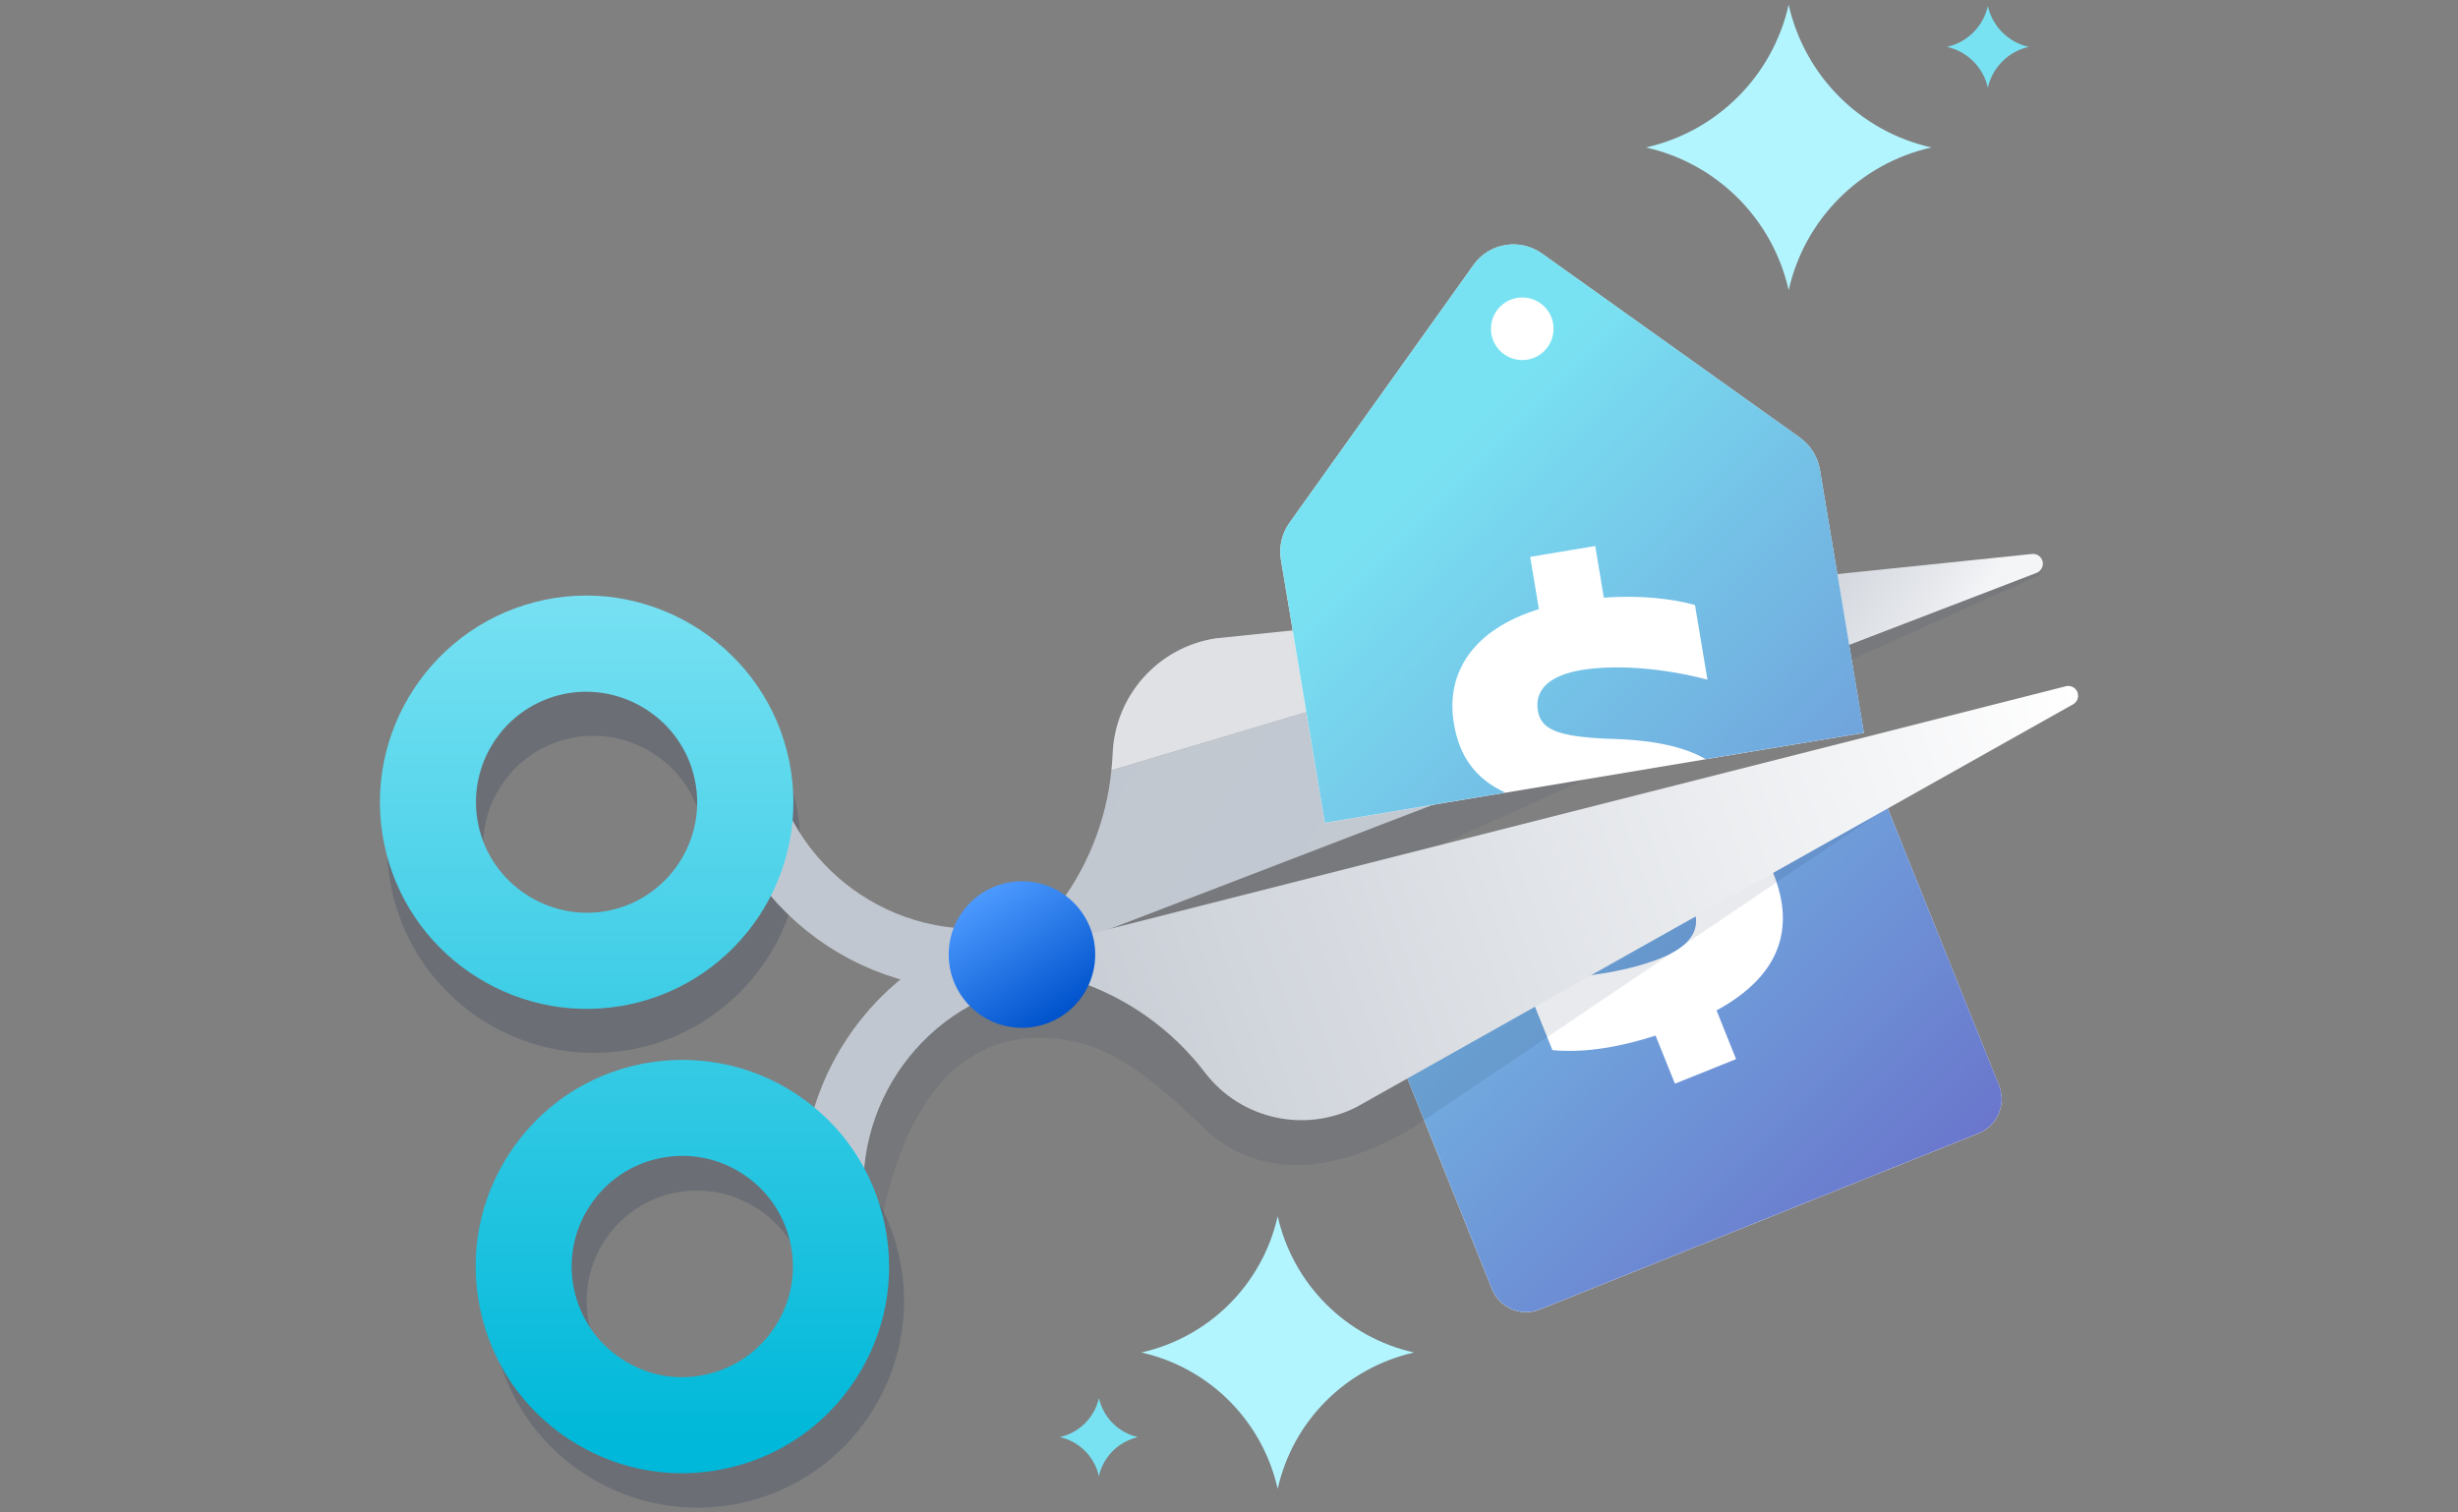
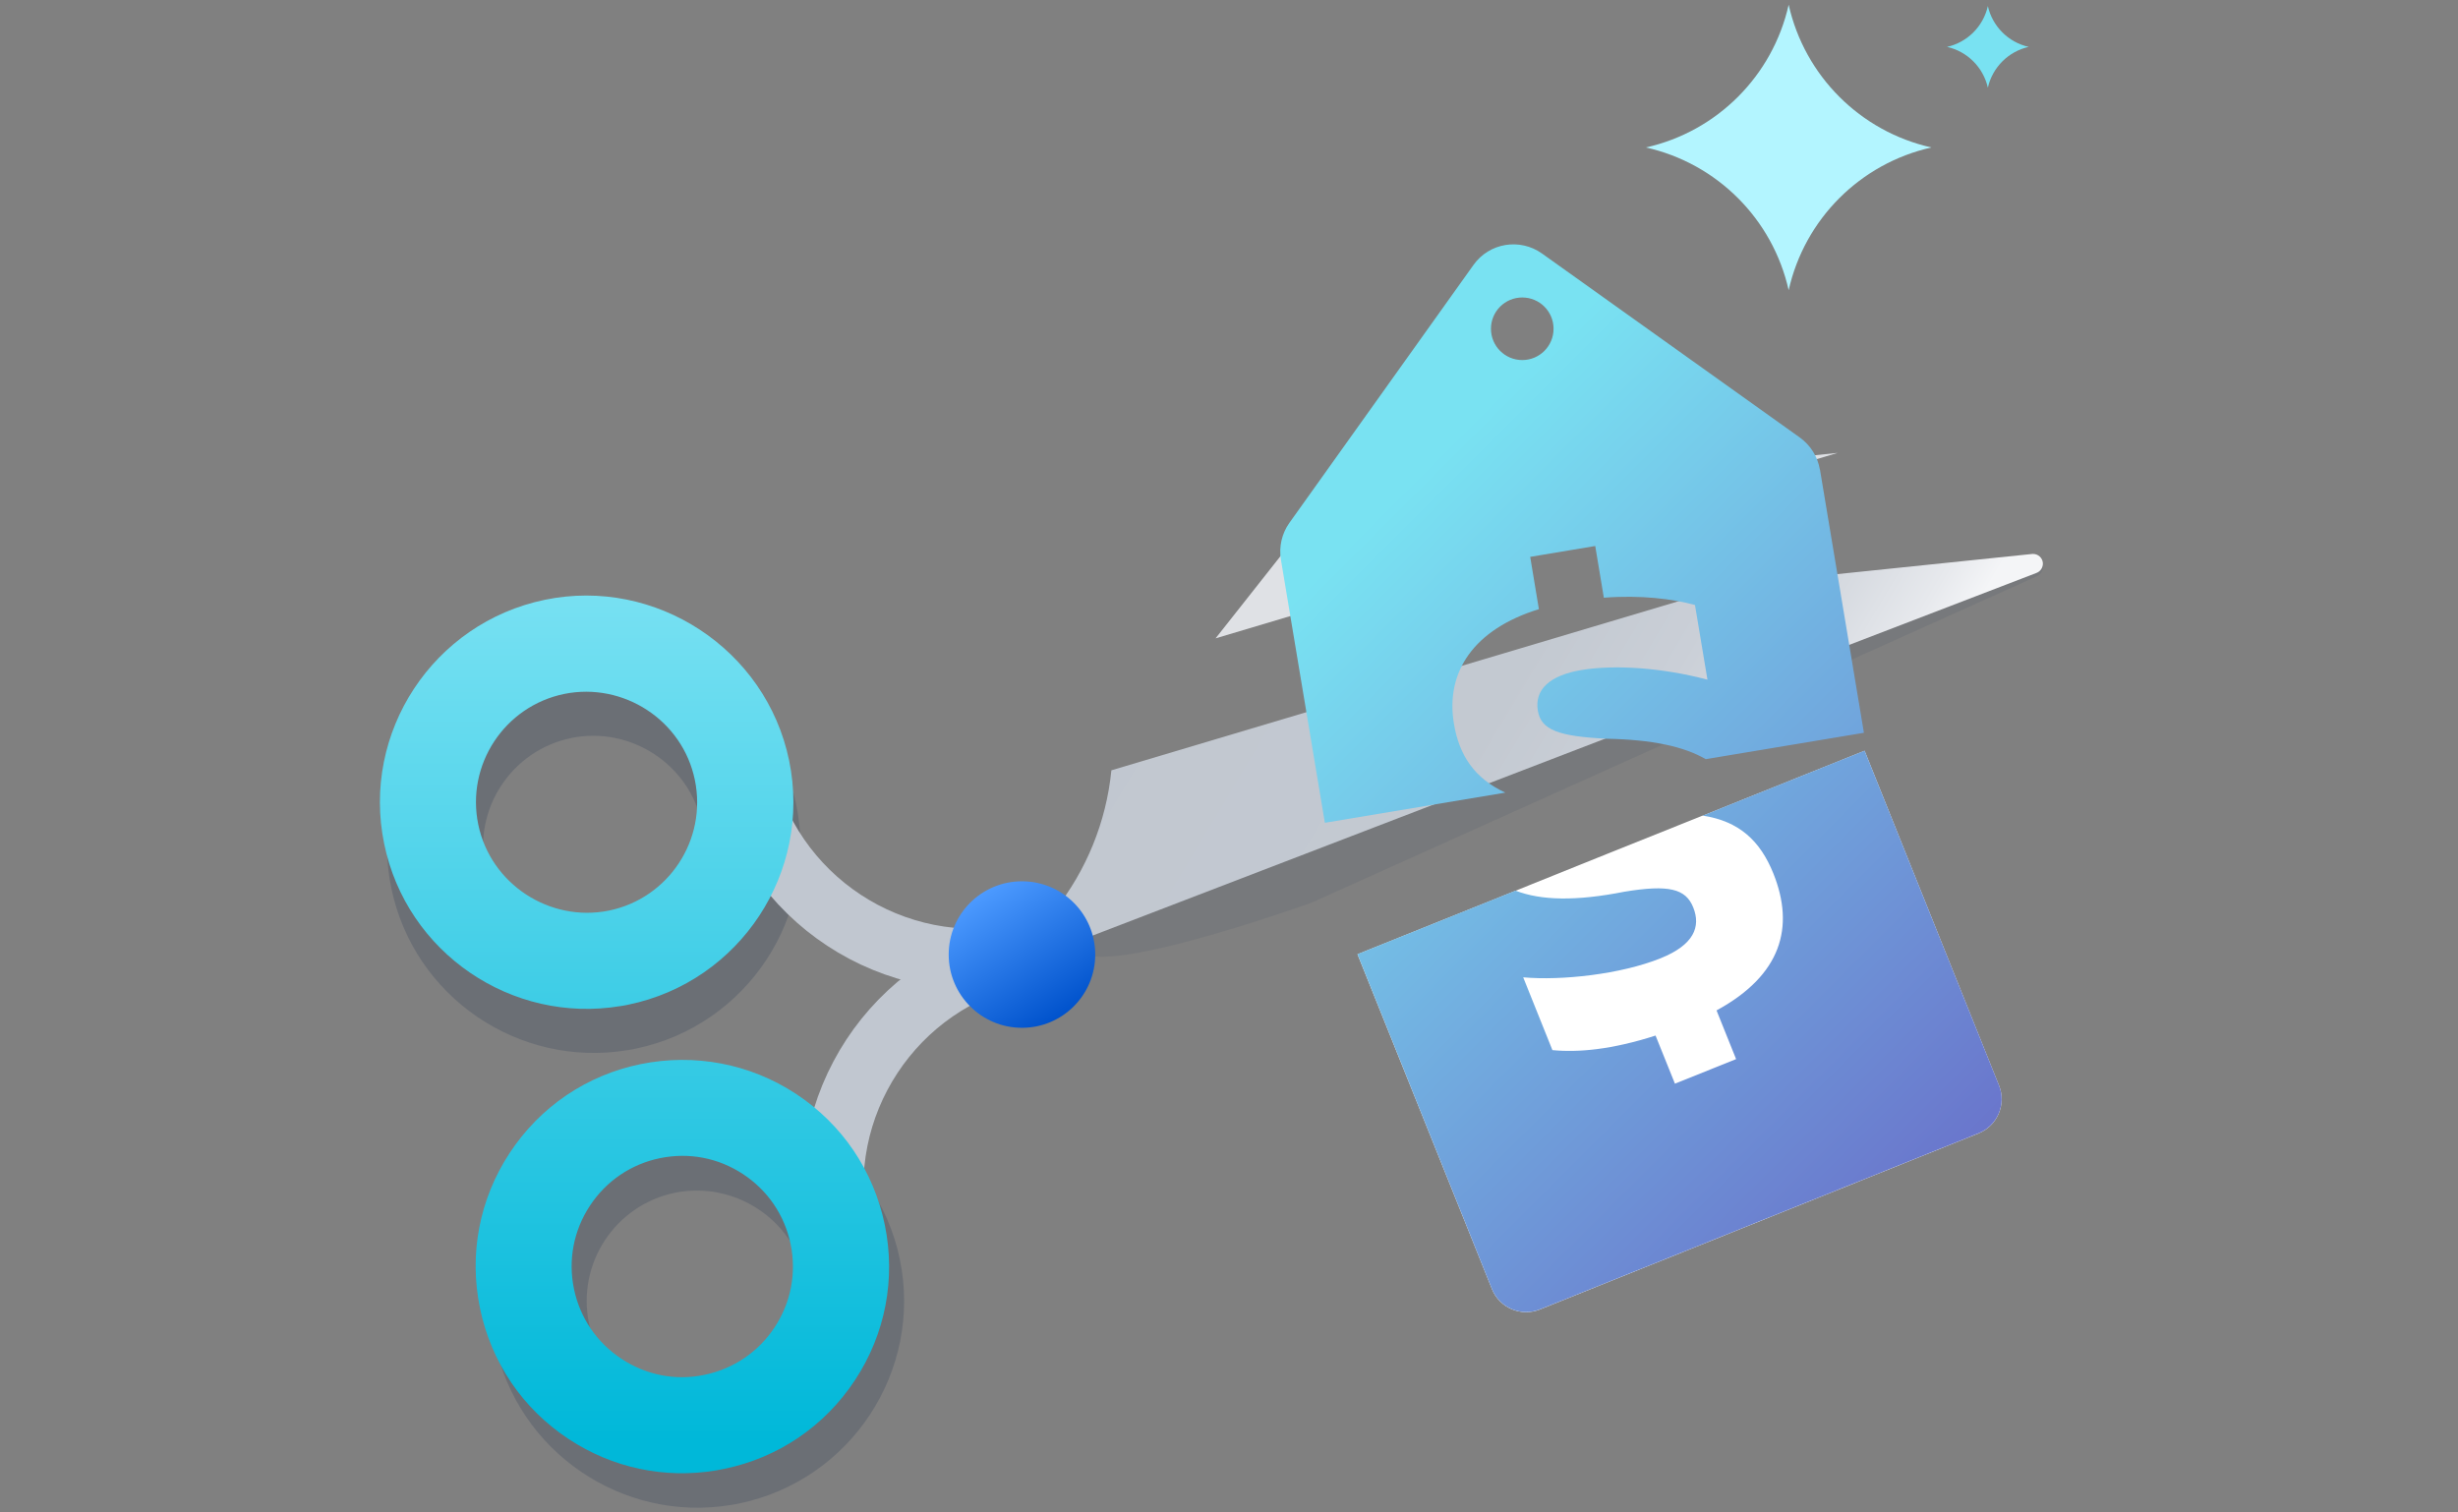
<svg xmlns="http://www.w3.org/2000/svg" xmlns:xlink="http://www.w3.org/1999/xlink" id="AMP-assets-WIP" viewBox="0 0 260 160">
  <rect x="0" y="0" width="260" height="160" fill="#808080" stroke="none" />
  <defs>
    <style>.cls-1,.cls-2{fill:none;}.cls-3{opacity:.08;}.cls-3,.cls-4,.cls-5{fill:#172b4d;}.cls-4{opacity:.1;}.cls-6{fill:url(#linear-gradient);}.cls-7{fill:#fff;}.cls-8{fill:#b3f5ff;}.cls-9{fill:#dfe1e5;}.cls-10{fill:#79e2f2;}.cls-2{stroke:#c1c7d0;stroke-miterlimit:10;stroke-width:6.46px;}.cls-11{fill:url(#linear-gradient-3);}.cls-12{fill:url(#linear-gradient-4);}.cls-13{fill:url(#linear-gradient-2);}.cls-14{fill:url(#linear-gradient-6);}.cls-15{fill:url(#linear-gradient-7);}.cls-16{fill:url(#linear-gradient-5);}.cls-17{opacity:.2;}</style>
    <linearGradient id="linear-gradient" x1="219.9" y1="150.49" x2="134.82" y2="65.41" gradientUnits="userSpaceOnUse">
      <stop offset="0" stop-color="#6554c0" />
      <stop offset="1" stop-color="#79e2f2" />
    </linearGradient>
    <linearGradient id="linear-gradient-2" x1="4617.22" y1="-5679.93" x2="4671.93" y2="-5625.2" gradientTransform="translate(4509.1 -5805.53) rotate(75.91) scale(1 -1)" gradientUnits="userSpaceOnUse">
      <stop offset="0" stop-color="#c1c7d0" />
      <stop offset=".51" stop-color="#c3c9d1" />
      <stop offset=".69" stop-color="#cacfd7" />
      <stop offset=".83" stop-color="#d6dae0" />
      <stop offset=".94" stop-color="#e7e9ed" />
      <stop offset="1" stop-color="#f4f5f7" />
    </linearGradient>
    <linearGradient id="linear-gradient-3" x1="62.05" y1="152.58" x2="62.05" y2="17.84" gradientUnits="userSpaceOnUse">
      <stop offset="0" stop-color="#00b8d9" />
      <stop offset="1" stop-color="#b3f5ff" />
    </linearGradient>
    <linearGradient id="linear-gradient-4" x1="72.18" y1="152.58" x2="72.18" y2="17.84" xlink:href="#linear-gradient-3" />
    <linearGradient id="linear-gradient-5" x1="234.52" y1="135.87" x2="149.41" y2="50.77" xlink:href="#linear-gradient" />
    <linearGradient id="linear-gradient-6" x1="-581" y1="-1434.19" x2="-455.11" y2="-1434.19" gradientTransform="translate(1119.72 1282.08) rotate(-19.09)" gradientUnits="userSpaceOnUse">
      <stop offset="0" stop-color="#c1c7d0" />
      <stop offset="1" stop-color="#fff" />
    </linearGradient>
    <linearGradient id="linear-gradient-7" x1="1036.12" y1="1271.71" x2="1051.63" y2="1271.71" gradientTransform="translate(-399.99 1665.84) rotate(-122.63)" gradientUnits="userSpaceOnUse">
      <stop offset="0" stop-color="#0052cc" />
      <stop offset="1" stop-color="#4c9aff" />
    </linearGradient>
  </defs>
  <rect class="cls-1" width="260" height="160" />
  <g>
    <path class="cls-3" d="M214.99,59l-31.63,5.35-65.8,23.95c-.37,3.78-1.48,7.43-3.2,10.76-3.31,6.41,24.39-3.58,24.39-3.58l76.66-34.5c.43-.19,.7-.62,.68-1.08-.03-.57-.52-.98-1.1-.91Z" />
    <path class="cls-7" d="M180.1,86.28c-4.14,1.66-19.24,7.71-19.79,7.95l-16.72,6.72,14.22,35.41c.8,2,3.07,2.97,5.07,2.17l46.4-18.63c2-.8,2.97-3.07,2.17-5.07l-14.22-35.41-17.12,6.87Z" />
    <path class="cls-6" d="M180.1,86.28c3.87,.59,6.09,2.67,7.48,6.12,2.28,5.68,.86,10.75-6.01,14.49l2.07,5.15-6.47,2.6-2.05-5.09c-4.64,1.49-8.15,1.8-10.91,1.54l-3.09-7.7c4.03,.36,10.29-.31,14.54-2.02,3.5-1.41,4.28-3.32,3.44-5.39-.79-1.96-2.57-2.42-7.26-1.65-5.14,1.02-8.85,.93-11.53-.11l-16.72,6.72,14.22,35.41c.8,2,3.07,2.97,5.07,2.17l46.4-18.63c2-.8,2.97-3.07,2.17-5.07l-14.22-35.41-17.12,6.87Z" />
-     <path class="cls-4" d="M92.8,131.43c2.96-17.64,10.64-21.63,17.1-21.63,5.61,0,9.81,2.12,17.35,9.43,9.72,9.43,23.38-.73,23.38-.73l48.07-32.43c.32-.22,.41-.67,.19-.99-.18-.26-.5-.37-.8-.28l-94.25,19.24-14.56,12.5,3.52,14.88Z" />
    <g class="cls-17">
      <path class="cls-5" d="M66.39,111.09c-11.51,1.92-22.62-5.62-25-17.15-2.44-11.81,5.19-23.39,17-25.83h0c11.69-2.42,23.39,5.19,25.83,17,2.44,11.81-5.19,23.39-17,25.83-.27,.06-.55,.11-.82,.15Zm-5.96-33.02c-6.32,1.3-10.4,7.5-9.09,13.82,1.31,6.32,7.58,10.37,13.82,9.1,6.32-1.3,10.4-7.5,9.09-13.82-1.3-6.32-7.55-10.37-13.82-9.1h0Z" />
    </g>
    <g class="cls-17">
      <path class="cls-5" d="M77.35,159.2c-11.51,1.92-22.62-5.62-25-17.15-2.44-11.81,5.19-23.39,17-25.83h0c11.69-2.42,23.39,5.19,25.83,17,2.44,11.81-5.19,23.39-17,25.83-.27,.06-.55,.11-.82,.15Zm-5.96-33.02c-6.32,1.3-10.4,7.5-9.09,13.82,1.31,6.32,7.58,10.37,13.82,9.1,6.32-1.3,10.4-7.5,9.09-13.82-1.3-6.32-7.55-10.37-13.82-9.1h0Z" />
    </g>
-     <path class="cls-8" d="M135.15,157.5h0c1.61-7.19,7.23-12.8,14.42-14.42h0s0,0,0,0c-7.19-1.61-12.8-7.23-14.42-14.42h0s0,0,0,0c-1.61,7.19-7.23,12.8-14.42,14.42h0s0,0,0,0c7.19,1.61,12.8,7.23,14.42,14.42h0Z" />
-     <path class="cls-10" d="M116.24,156.16h0c.46-2.06,2.07-3.66,4.13-4.13h0c-2.06-.46-3.66-2.07-4.13-4.13h0s0,0,0,0c-.46,2.06-2.07,3.66-4.13,4.13h0c2.06,.46,3.66,2.07,4.13,4.13h0Z" />
    <path class="cls-8" d="M189.2,.5h0c-1.69,7.53-7.57,13.41-15.1,15.1h0s0,0,0,0c7.53,1.69,13.41,7.57,15.1,15.1h0s0,0,0,0c1.69-7.53,7.57-13.41,15.1-15.1h0s0,0,0,0c-7.53-1.69-13.41-7.57-15.1-15.1h0Z" />
    <path class="cls-10" d="M210.27,.64h0c-.48,2.15-2.17,3.84-4.32,4.32h0c2.15,.48,3.84,2.17,4.32,4.32h0s0,0,0,0c.48-2.15,2.17-3.84,4.32-4.32h0c-2.15-.48-3.84-2.17-4.32-4.32h0Z" />
    <g>
      <g>
        <path class="cls-13" d="M214.99,58.6l-31.63,3.27-65.8,19.62c-1.09,10.98-8.47,20.4-19,24.02l116.85-44.9c.43-.16,.7-.58,.68-1.03-.03-.57-.52-1.01-1.1-.98Z" />
-         <path class="cls-9" d="M128.58,67.53c-6.1,.94-10.67,6.08-10.89,12.25-.02,.57-.08,1.14-.13,1.71l65.8-19.62-54.78,5.66Z" />
+         <path class="cls-9" d="M128.58,67.53l65.8-19.62-54.78,5.66Z" />
      </g>
      <path class="cls-1" d="M98.56,105.51c11.08-3.8,18.68-14.03,19.13-25.73,.22-6.17,4.79-11.31,10.89-12.25l86.41-8.93c.57-.03,1.06,.41,1.1,.98,.03,.45-.25,.87-.68,1.03l-116.85,44.9Z" />
    </g>
    <path class="cls-2" d="M78.5,81.47c2.8,13.56,16.05,22.29,29.62,19.49" />
    <path class="cls-2" d="M88.62,130.58c-2.79-13.56,5.93-26.82,19.49-29.62" />
    <path class="cls-11" d="M65.64,106.43c-11.51,1.92-22.62-5.62-25-17.15-2.44-11.81,5.19-23.39,17-25.83h0c11.69-2.42,23.39,5.19,25.83,17,2.44,11.81-5.19,23.39-17,25.83-.27,.06-.55,.11-.82,.15Zm-5.96-33.02c-6.32,1.3-10.4,7.5-9.09,13.82,1.31,6.32,7.58,10.37,13.82,9.1,6.32-1.3,10.4-7.5,9.09-13.82-1.3-6.32-7.55-10.37-13.82-9.1h0Z" />
    <path class="cls-12" d="M75.76,155.55c-5.45,.91-10.96-.25-15.6-3.31-4.88-3.21-8.21-8.13-9.39-13.85-1.18-5.72-.06-11.56,3.15-16.43,3.21-4.88,8.13-8.22,13.85-9.39h0c5.69-1.15,11.55-.06,16.43,3.15,4.88,3.21,8.21,8.13,9.39,13.85,1.18,5.72,.06,11.56-3.15,16.43-3.21,4.88-8.13,8.22-13.85,9.39-.28,.06-.56,.11-.83,.16Zm-5.95-33.03c-3.06,.63-5.69,2.42-7.41,5.03-1.72,2.61-2.32,5.73-1.69,8.79,.63,3.06,2.42,5.69,5.03,7.41,2.61,1.72,5.72,2.34,8.79,1.69,3.06-.63,5.69-2.42,7.41-5.03,1.72-2.61,2.32-5.73,1.69-8.79s-2.42-5.69-5.03-7.41-5.71-2.32-8.79-1.69h0Z" />
-     <path class="cls-7" d="M180.42,80.32l16.73-2.79-4.65-27.85c-.23-1.36-.99-2.57-2.11-3.38l-27.28-19.47c-2.34-1.67-5.59-1.13-7.25,1.21l-19.47,27.28c-.8,1.12-1.12,2.52-.9,3.88l4.65,27.85,19.09-3.19,21.19-3.54Z" />
    <path class="cls-16" d="M192.5,49.67c-.23-1.36-.99-2.57-2.11-3.38l-27.28-19.47c-2.34-1.67-5.59-1.13-7.25,1.21l-19.47,27.28c-.8,1.12-1.12,2.52-.9,3.88l4.65,27.85,19.09-3.19c-3.28-1.51-4.89-3.97-5.44-7.3-.91-5.47,2.1-9.98,8.99-12.11l-.92-5.53,6.88-1.15,.91,5.47c3.89-.3,7.27,.12,9.64,.77l1.32,7.9c-4.85-1.28-9.84-1.6-13.33-1.02-3.33,.56-4.99,2.05-4.61,4.31,.34,2.03,2.19,2.71,7.28,2.96,4.79,.09,8.15,.81,10.48,2.16l16.73-2.79-4.65-27.85Zm-31.48-11.58c-1.83,0-3.31-1.48-3.31-3.31s1.48-3.31,3.31-3.31,3.31,1.48,3.31,3.31-1.48,3.31-3.31,3.31Z" />
-     <path class="cls-14" d="M96.98,103.44c11.29-3.29,23.44,.74,30.54,10.11,3.79,4.87,10.51,6.35,16.01,3.54l75.73-42.57c.51-.27,.7-.9,.44-1.4-.21-.4-.66-.62-1.11-.54l-121.6,30.86Z" />
    <circle class="cls-15" cx="108.1" cy="100.98" r="7.75" />
  </g>
</svg>